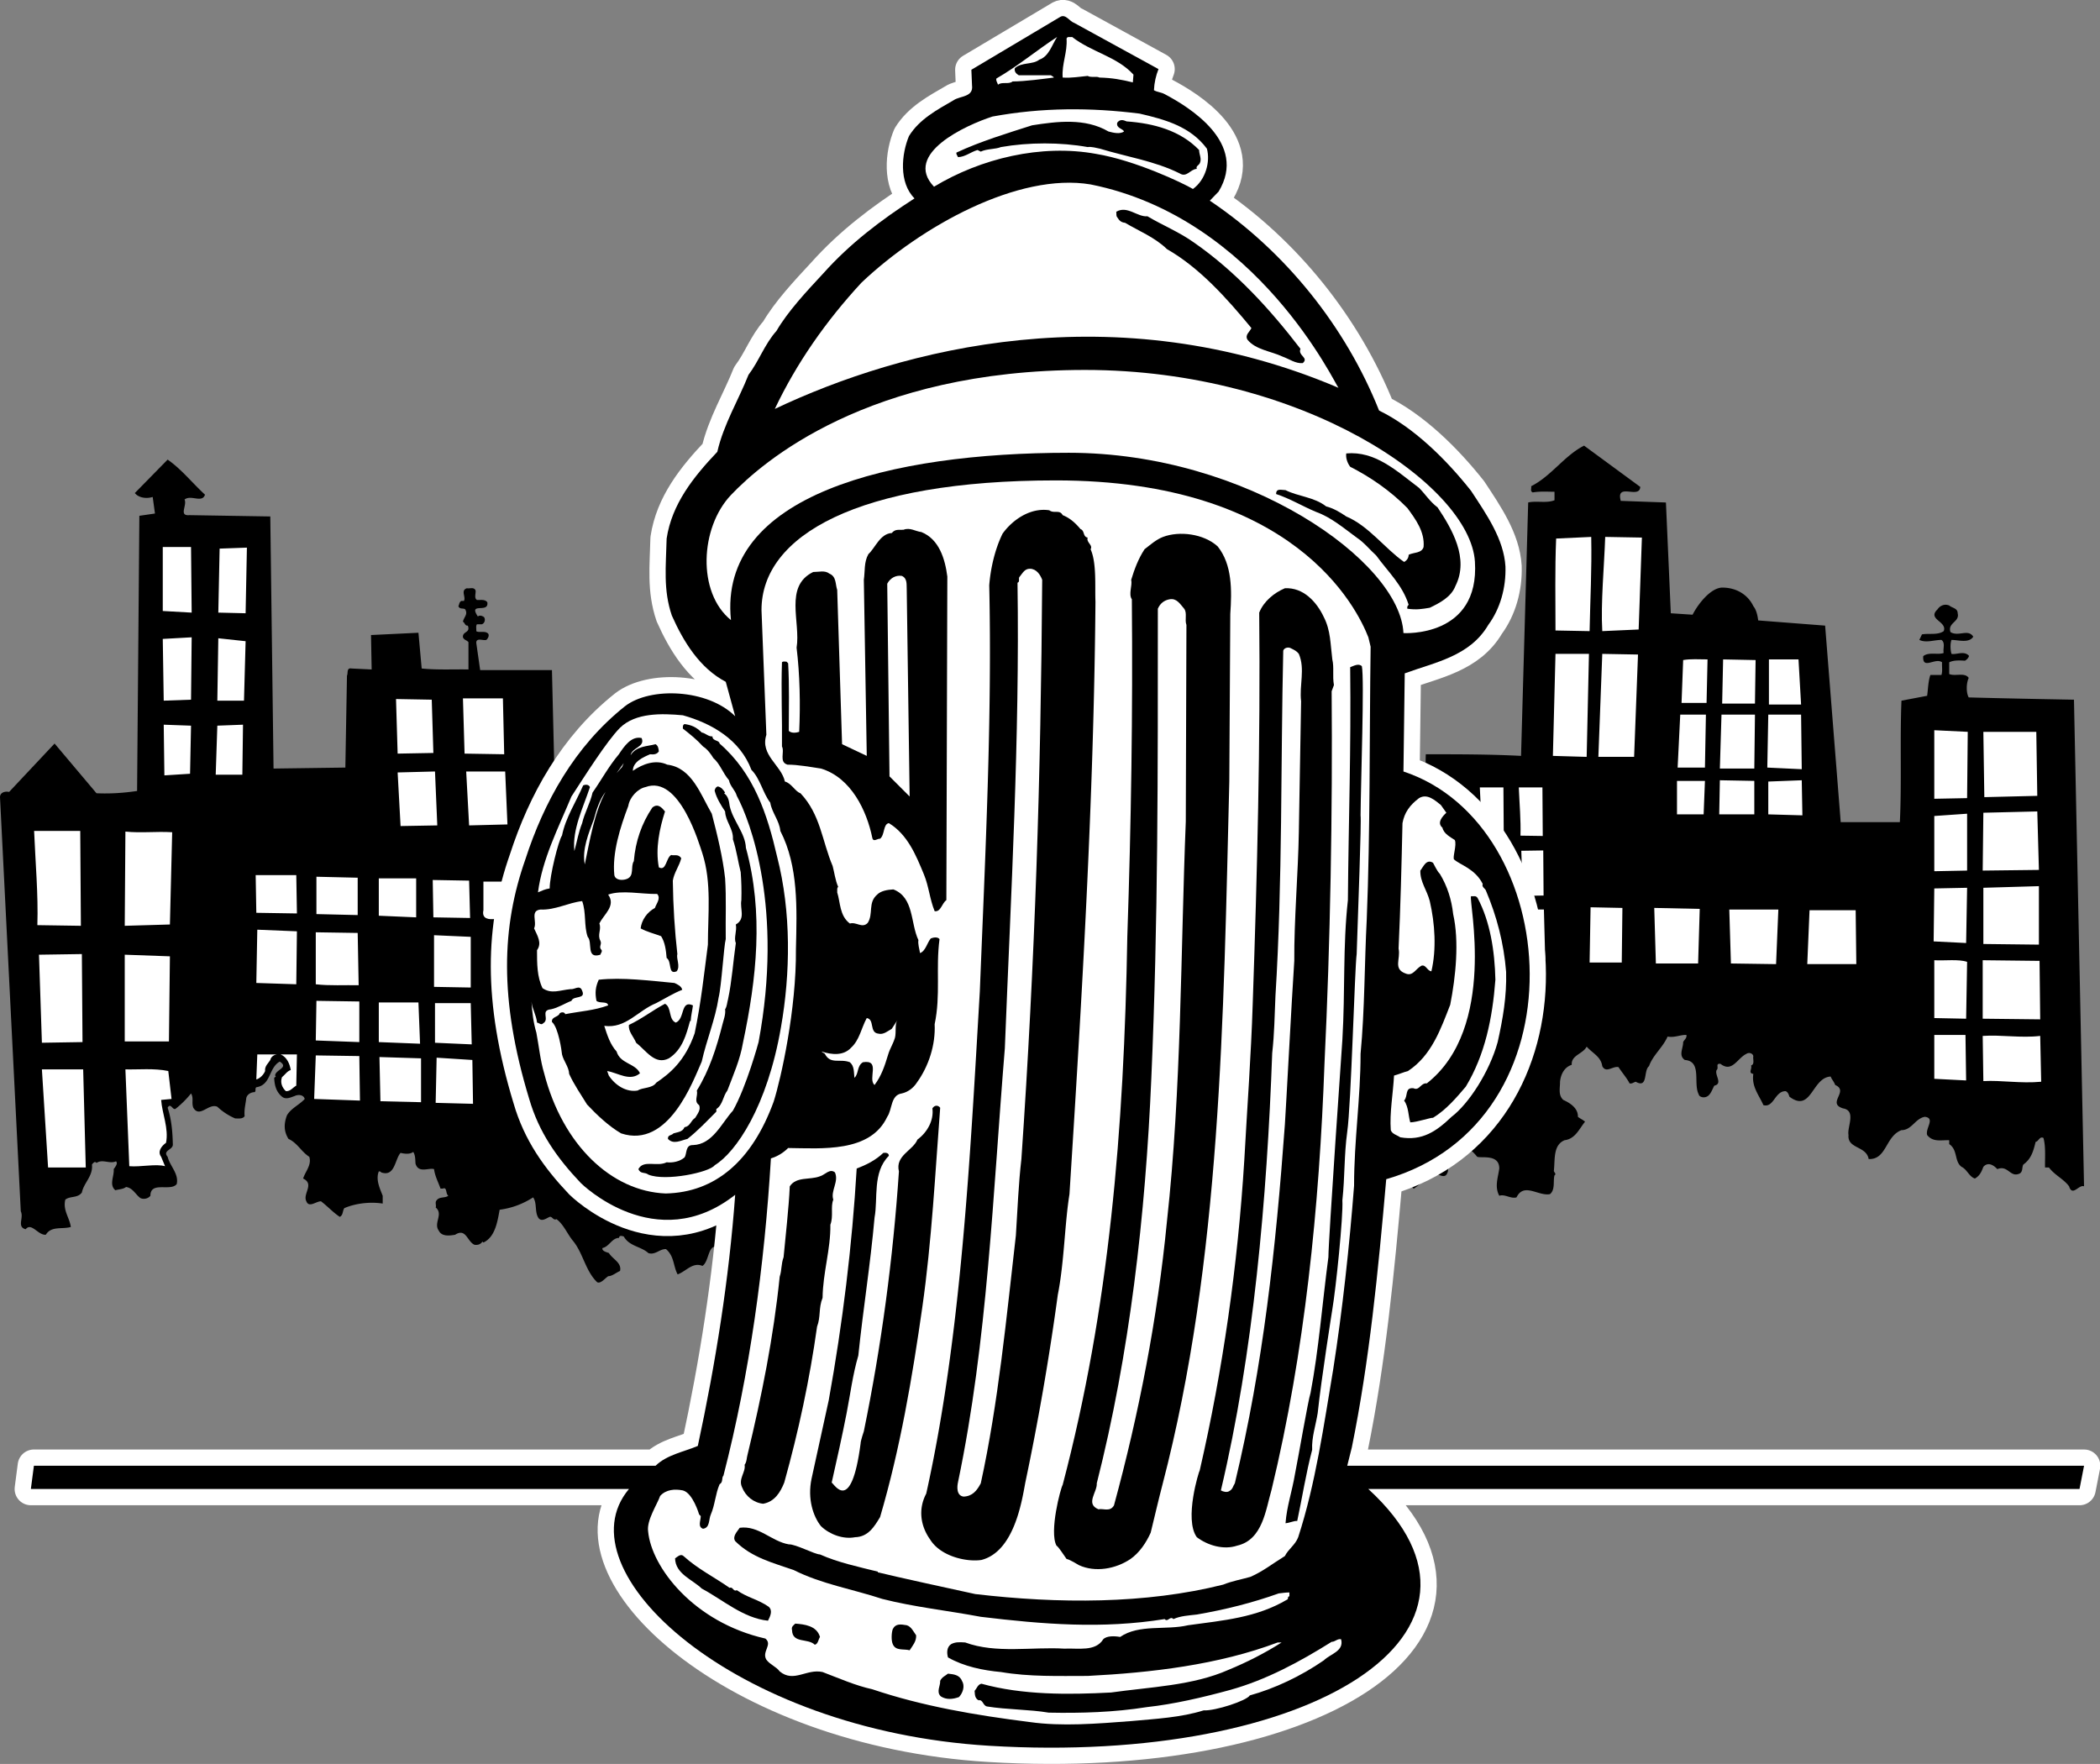
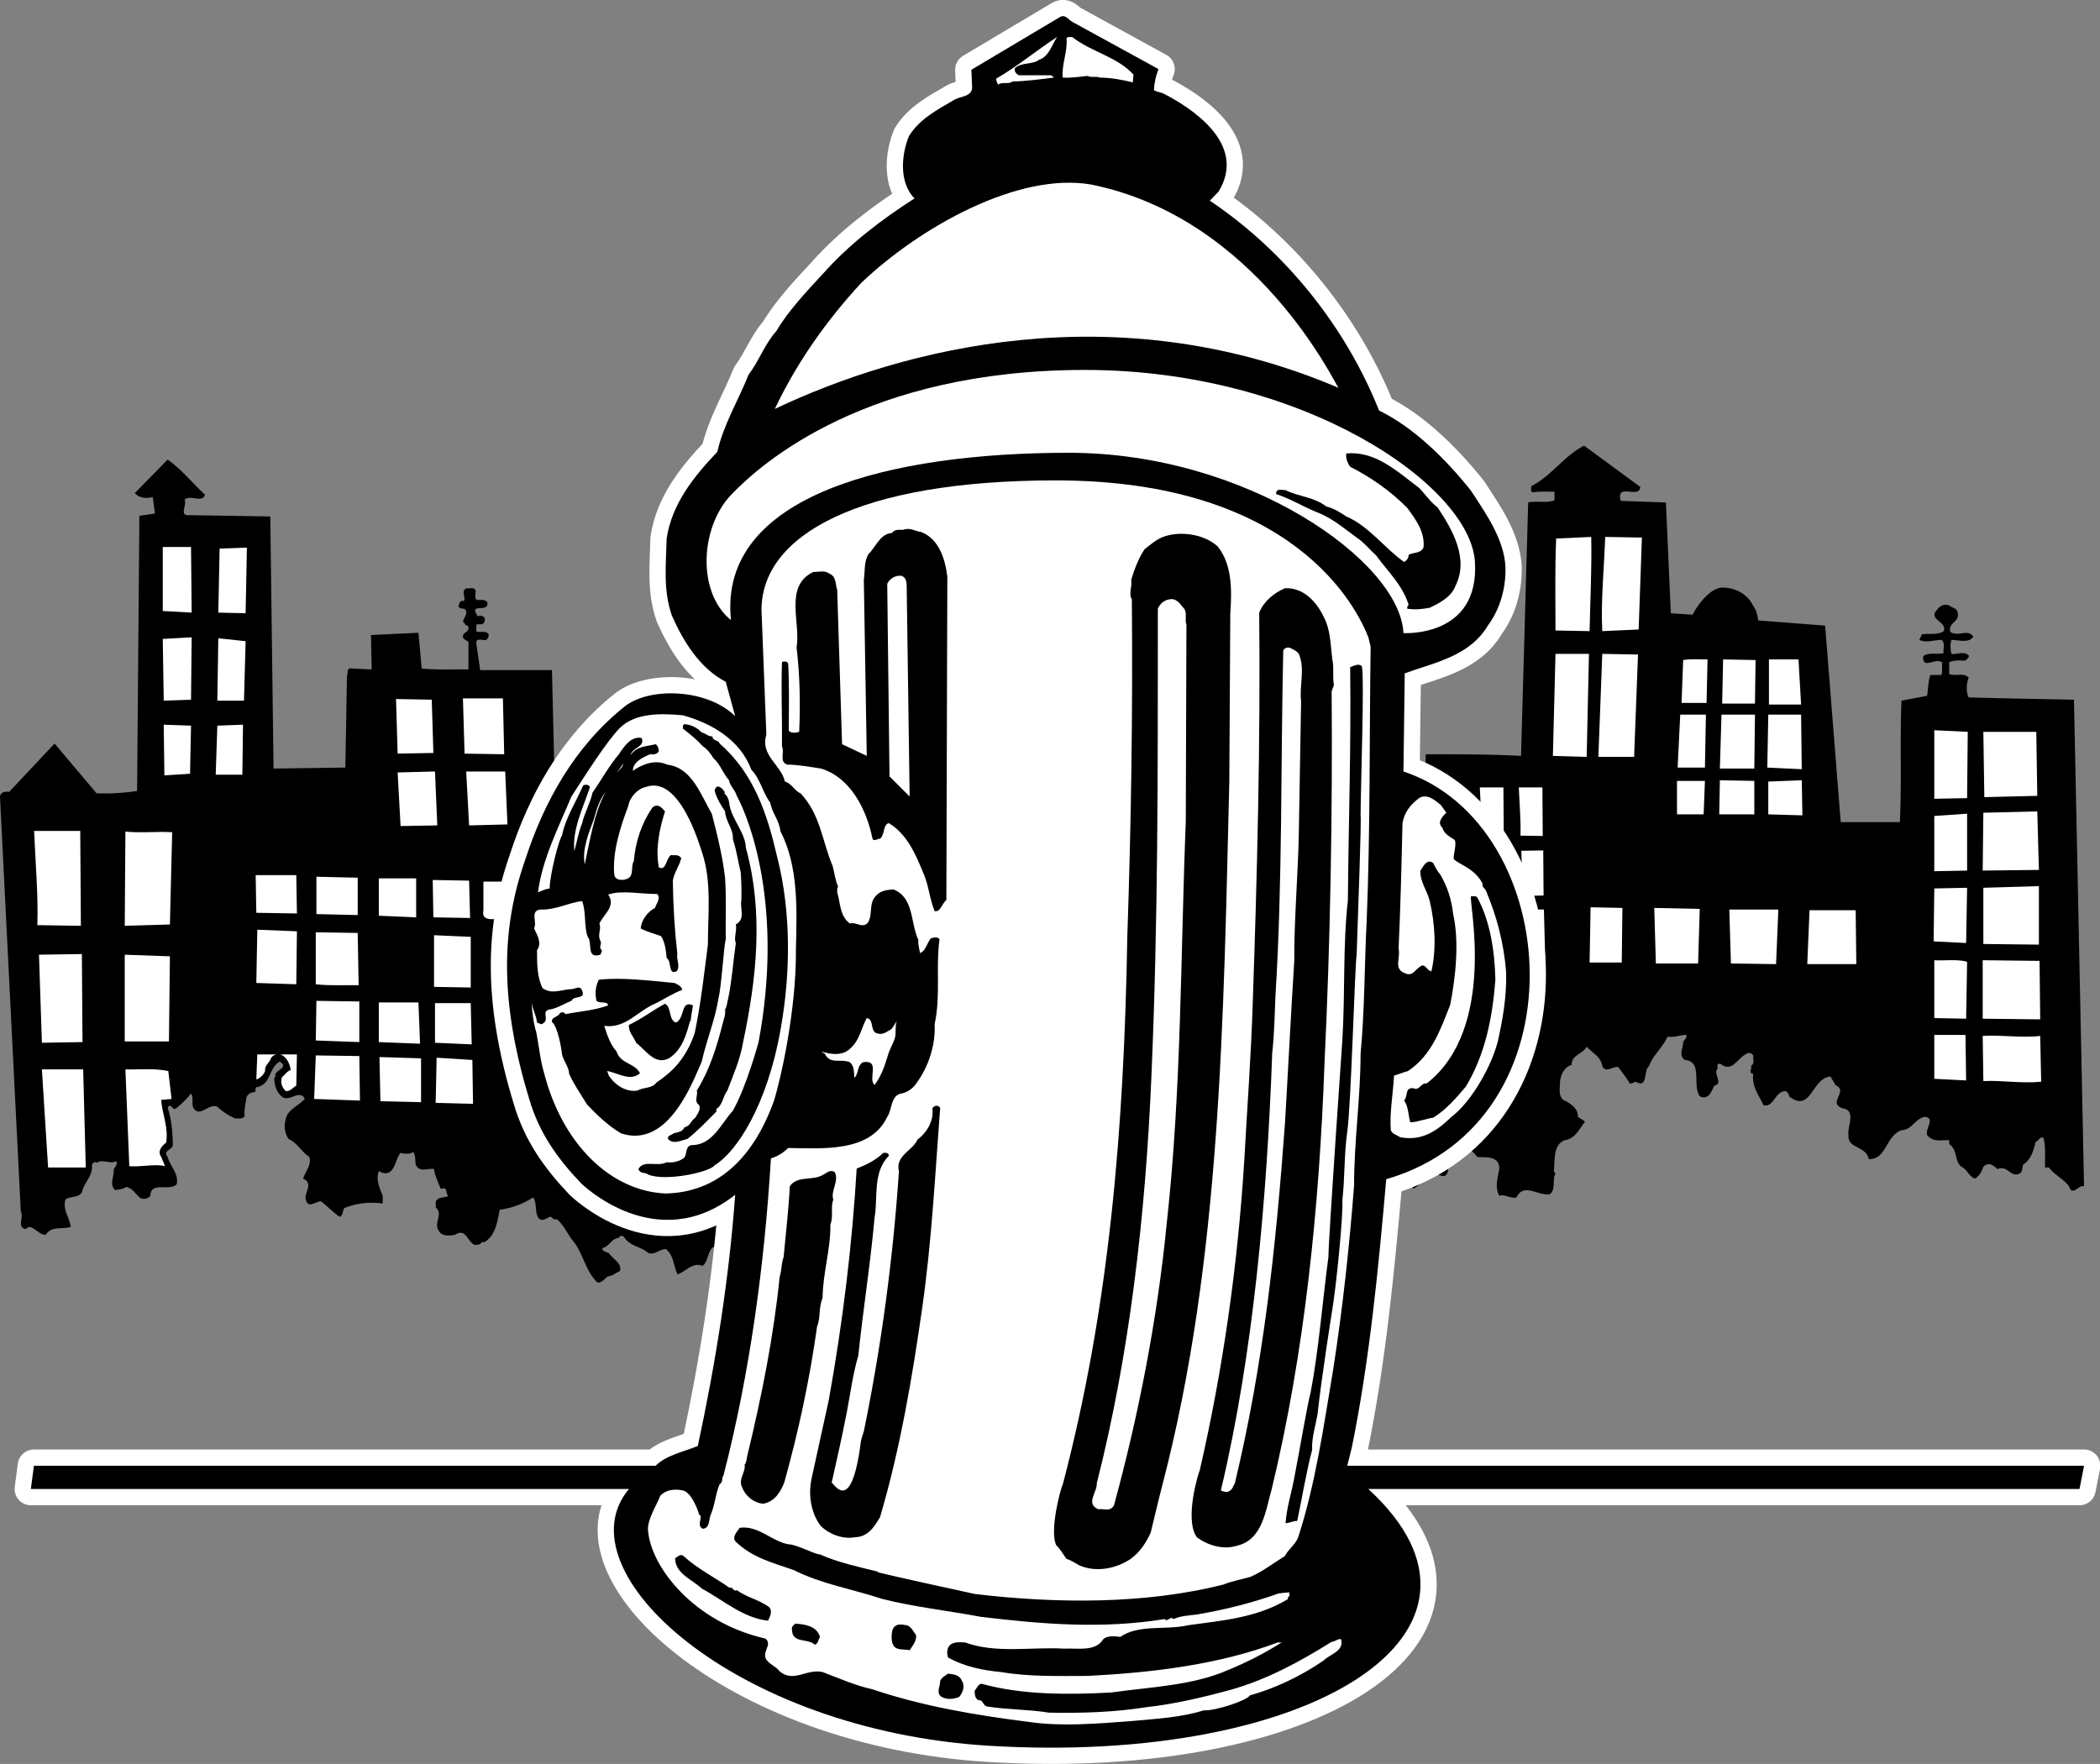
<svg xmlns="http://www.w3.org/2000/svg" width="646.407" height="542.97">
  <rect width="100%" height="100%" fill="#808080" stroke="none" />
  <path d="M454.668 356.04c1 .597 6.832-1 6.832 3.632-.398 2.898-1.5 5.598 0 8.398 1.7-.597 3.5 1 5.3.5 2.302-4.699 6.7-.3 10.302-1 1.699-1.398.898-4.097 1.398-5.8.7-.399-.2-.899-.2-1.399.4-3.398-.3-7.898 3.302-9.398 3.296-.403 4.5-3.5 6.296-5.703-.796-.7-1.296-.797-2.199-1.5.102-2.7-2.5-4.297-4.5-5.2-1.597-1.5-1-3.5-1-5.597.2-2.203 1.301-4.5 3.602-5.203-.2-3 3.398-3.297 4.597-5.598 1.903 2.098 4.403 3.098 4.801 6 1.2 2.3 3.2-.102 5 .3 1.102 1.7 2.602 3.4 3.403 5 .699.2 1.199-.3 1.898-.5 3.898 2.2 2.3-3.5 4.102-4.8 1.097-3.3 4.296-5.8 5.699-9.102 2.199.403 4-.597 5.8-.5.2 1-.703 1.5-1 2.2 0 2-1.5 4.101.5 5.5 5.399.402 2.5 7.203 4.297 10.601.102.602.903.899 1.5.899 2 0 2.5-2.2 3.301-3.598 2.7-.602 0-3.3.7-4.8.8-.7-.5-2.102 1.203-1.9 3.597 2.798 5.199-1.8 8-3.1.699-.5 1.898-.2 2.097.698-.199 1 .5 2.5-.699 2.903.398 1.097-1 2.297.7 2.597-.598 3.903 1.8 6.602 3.1 9.602 3.2.898 3.5-4.3 6.802-4.3.699.198 1 1 1.199 1.698 6.8 5.102 6.898-5.898 12.699-6.199.398 1 1 1.5 1.398 2.602 4.403 1.898-2.699 5.597 2.403 7.199 4.199.7 1.199 5.8 1.699 8.2-.398 4.3 5.5 3.3 6.2 7.398 5.6.203 5.1-7 10.1-8.899 3.2 0 4.2-3.601 7.2-4.101 3.3.402.102 3.5.7 5.601 1.8 2.301 4.402 1.5 6.8 1.602v1.199c2.7 1.8 1.5 5.3 3.8 7 1.7.8 2.302 3 4.098 3.598 1.602-.899 2.102-2.297 2.602-3.598 1.5-1.7 3.3-.402 4.3.7 3.2-1.302 3.9 2.398 6.5 1.5 1.5-.4 1-2 1.5-2.9 2.5-1.8 3.098-4.202 3.802-7 .898-.1 1.199-1.8 2.398-1.202.8 2.8.398 6.703.5 9.101h1.2c1.8 2.399 4.5 3.5 6.198 5.801 1 3.3 3.102-.7 4.602 0l-3.102-149.8c-10.796-.2-21.296-.4-32.398-.7-.8-1.402-.8-4.3 0-6-1.2-1.8-4.2-.402-6-1.2v-3.6c1.3-.7 3.3-.602 4.8-.5.598-.2 1.5-1.302 1.2-1.602-1.5-1.5-3.8-.2-5.3-.5-.4-1.297-.4-3.297 0-4.297 2.1 0 5.402 1.097 6.698-1-1.597-2.5-4.5.097-7-1.403-1-2.898 2.903-3.097 2.204-5.8 0-1.598-1.704-1.598-2.602-2.399-1.5-.601-2.898.102-3.602 1.2-3.296 3.101 3.102 3.699 1.903 6.699-1.903 1.3-4.5.601-6.7 1l-.8 1.703c2.097 1 4.5 0 6.8 0 1.297.898.399 2.699.7 4-1.602.699-4.602-.403-6.301 1-.3 4.398 3.7.297 5.8 1.898-.1 1.301.2 2.7-.198 3.899h-3.403c-.699 2-.699 4.3-1 6.402l-7.898 1.5c-.5 12 .097 25.7-.5 37.398h-18.2l-4.8-60.5-20.602-1.597c-.199-1.602-.597-3.301-1.5-4.403-1.699-3.597-5.398-5.8-9.8-5.699-3.5.301-7.2 5.04-8.899 8.34l-6.7-.441-1.5-34.098-13.902-.5c-1.597-5.8 5.801-.402 6-4.3l-17.296-12.7c-6.102 3.098-10 9.3-16.301 12.5.199.598-.403 1.5.5 1.898 2.398-.398 4.8-.199 6.699-.199v2.602c-2.398 1-5.602.097-8.102.699l-2.199 78c-9.3-.5-19.3-.5-29.3-.5-.2.5-.098 42.098-1.399 42.2h-42c0-1.4.5-29.9-.8-29.602l-14-14.899-12.9 15.301c-4.3.2-8.5-.102-12.5-.7l-1.8-54.1-4.8-.7.698-5.102c1.903.602 4.301.301 5.5-1.199l-10.097-10.3c-4.301 3-7.301 6.902-11.5 10.8.898 2.7 4.3-.101 6.3 1.5-.902 1.7 1.899 5.102-1.5 4.801l-24.902.398.102 47-22.102-.3-.5-28.297c-.398-.703.2-2.5-1.398-2.203l-6.2.3.2-10.597-14.602-.703-1 11c-4.699.5-10.199.203-14.398.3v-8.398c.597-.7 1.3-.602 1.699-1.5.2-1.902-2.398-1.3-1.5-3.602.898.102.898-.898 1.5-1.199-.3-1.5-1.602-2.199-.7-3.8.598-.5 1.7.101 2.098-1-.296-.5-.199-1.2-.898-1.598h-.8c-.7-1.203 1.1-3.203-.9-3.903-.902.2-2.198-.5-2.698.7-.102 1 .5 2.3-.403 2.902-1.097.098-2.398-.3-3.199.7-.602 3.6 6-.2 2.898 4.398-.5-.5-1.398-.2-1.898.203-.5.699-.2 1.898.7 2.199h1.5c.402.598.1 1.398.198 2.098-.796.601-2.597-.2-3.597.703-.5.5-.102 1.5.5 2 1 .297 3.097-.801 3.097.898l-1.199 8.399h-22.097l1.656 53.101-29.758 14v32l-14.879.88-1.121-72.88-12.898 1-.704-29.101h-22.097l-1.2-8.399c0-1.699 2.098-.601 3.098-.898.602-.5 1-1.5.5-2-1-.903-2.8-.102-3.597-.703.097-.7-.204-1.5.199-2.098h1.5c.898-.3 1.199-1.5.699-2.2-.5-.402-1.398-.702-1.898-.202-3.102-4.598 3.5-.797 2.898-4.399-.8-1-2.102-.601-3.2-.699-.902-.602-.3-1.902-.402-2.902-.5-1.2-1.796-.5-2.699-.7-2 .7-.199 2.7-.898 3.903H142c-.7.398-.602 1.097-.898 1.597.398 1.102 1.5.5 2.097 1 .903 1.602-.398 2.301-.699 3.801.602.301.602 1.301 1.5 1.2.898 2.3-1.7 1.699-1.5 3.601.398.898 1.102.8 1.7 1.5v8.398c-4.2-.097-9.7.2-14.4-.3l-1-11-14.6.703.198 10.597-6.199-.3c-1.597-.297-1 1.5-1.398 2.203l-.5 28.297-22.102.3-1-77.597-24.898-.403c-3.403.301-.602-3.097-1.5-4.8 2-1.598 5.398 1.203 6.3-1.5-4.203-3.899-7.203-7.797-11.5-10.797L41.5 151.77c1.2 1.5 3.602 1.8 5.5 1.203l.7 5.097-4.802.7-.699 84.703c-4 .597-8.199.898-12.5.699l-12.898-15.3-14 14.898C1.5 243.473 0 243.973 0 245.37l6.398 127.5c1 2-1.296 4.801 1.5 5.5 1.801-2.199 3.801 1.899 6.204 1.7 1.699-2.801 5.097-1.598 7.699-2.399-.403-2.902-2.5-5.102-1.7-8.402 1.5-1.2 3.797-.399 5.098-2.2.602-3 3.5-5.097 3.102-8.597.3-.403.898-1.203 1.398-.5 1.903-1.301 4 .398 6-.5.7.597-.199 1.699-.699 2.398.2 2.2-1.5 4.801.5 6.5 1.102-.3 2.398-.3 3.3-1 2.098.301 2.9 2.301 4.4 3.399 1 .5 2.402.203 3.1-.7 0-4.597 6.2-1.199 8.098-3.597.704-3.203-2.097-5.5-2.796-8.403-1.704-2 1.796-2.097 1.597-3.898-.097-3.902-.398-7.5-1.597-11.2 1-1.8 1.597 1.2 2.597.2 1.301-1 3.301-2.902 4.602-4.602.898 1.5.097 2.801.699 4.403 2 3.297 4.7-1.5 7.398-.301a18.69 18.69 0 0 0 5.5 3.598c1.102 0 2.301.203 2.903-.7-.2-2 .3-3.699.5-5.5.199-1.199 1.5-1.898 2.597-1.898.5-.402 0-1.102.5-1.5 4.602-.7 3.704-5.902 7.204-7.902 3 1.902-1.403 2.5-1.403 4.3l.2.301-.5.399c.101 2.3.601 4.3 2.402 5.8 1.199 1 2.699.2 3.898-.199 1-.5 2.7-.5 3.102.899-1.602 1.8-4.301 2.902-5.5 5.101-.903 2.5-1 4.801.5 7.2 2.699 1.199 4 4 6.398 5.5.801 2.5-1.199 4.5-1.898 6.699 3.597 1.703-.2 4.703 1 7 .8 2.101 3 0 4.5 0 2.097 1.601 3.8 3.5 5.8 4.8 1.098-.597.797-1.898 1.399-2.699 3.5-1.5 8-2 11.8-1.398v-2.403c-.902-2.3-2.198-5-1.198-7.5.199 0 .597 0 .699.301 4.3 1.5 4.199-4 6-6 1.199.301 2.898.5 3.898-.3.7 1.101.602 2.402.7 3.601.902 3.098 4.101 1.2 5.703 1.7.296 2.198 1.296 4 2 6h.699c1.398-.602.8 1.6 1.699 2.198-1.102.801-2.7.2-3.602 1.403-.597.597 0 1.699-.296 2.199 2.5 2.098-.801 4.8 1 7.2.898 1.8 3.296 1.5 5 1.198 3.398-2.199 3.699 2.2 6 3.102 1 .098 1.796-.102 2.398-1l.3.3c3.598-1.702 4.302-6.3 5-10.1 3.802-.5 7.2-1.802 10.302-3.802 1.296 1.801.398 4.602 1.699 6.403 1 1.199 2.398 0 3.398-.403.801-.199 1.102 1.2 2.102.7 2.199 1.601 3.398 4.703 5.097 6.703 3.102 3.797 3.801 9.199 7.403 12.699 1.097.598 2.449-1.25 3.449-1.852 1.14.036 2.54-1.183 3.605-1.59.61-2.55-2.296-3.648-3.433-5.542-.817-.27-2.192-.625-1.98-1.524 2.144-.453 2.835-3.066 5.136-3.137-.008-.859.95-.57 1.426-.421 1.742 3.062 5.324 3.043 7.578 5.113 2.113.683 3.496-1.32 5.414-1.235 2.594 2.192 2.2 5.208 3.586 7.786 2.57-.891 4.61-3.868 7.633-2.61 2.055-1.254 1.691-6.574 4.445-5.86 1.7-2 3.34-5.929 5.54-7.53 1 .5 1.3-.899 2.1-.7 1 .403 2.4 1.602 3.4.403 1.3-1.801.402-4.602 1.698-6.403 3.102 2 6.5 3.301 10.301 3.801.7 3.801 1.403 8.399 5 10.102l.301-.301c.602.898 1.398 1.098 2.398 1 2.301-.902 2.602-5.3 6-3.102 1.704.301 4.102.602 5-1.199 1.801-2.398-1.5-5.101 1-7.199-.296-.5.301-1.602-.296-2.2-.903-1.202-2.5-.6-3.602-1.402.898-.597.3-2.8 1.7-2.199h.698c.704-2 1.704-3.8 2-6 1.602-.5 4.801 1.399 5.704-1.699.097-1.2 0-2.5.699-3.602 1 .801 2.699.602 3.898.301 1.801 2 1.7 7.5 6 6 .102-.3.5-.3.7-.3 1 2.5-.297 5.199-1.2 7.5v2.402c3.801-.602 8.301-.102 11.801 1.398.602.801.3 2.102 1.398 2.7 2-1.301 3.704-3.2 5.801-4.801 1.5 0 3.7 2.101 4.5 0 1.2-2.297-2.597-5.297 1-7-.699-2.2-2.699-4.2-1.898-6.7 2.398-1.5 3.699-4.3 6.398-5.5 1.5-2.398 1.403-4.699.5-7.199-1.199-2.199-3.898-3.3-5.5-5.101.403-1.399 2.102-1.399 3.102-.899 1.199.399 2.699 1.2 3.898.2 1.801-1.5 2.301-3.5 2.403-5.801l-.5-.399.199-.3c0-1.801-4.403-2.399-1.403-4.301 3.5 2 2.602 7.203 7.204 7.902.5.398 0 1.098.5 1.5 1.097 0 2.398.7 2.597 1.898.2 1.801.7 3.5.5 5.5.602.903 1.801.7 2.903.7 1.898-.797 3.796-2 5.5-3.598 2.699-1.2 5.398 3.598 7.398.3.602-1.6-.2-2.902.7-4.402 1.3 1.7 3.3 3.602 4.6 4.602 1 1 1.598-2 2.598-.2-1.199 3.7-1.5 7.298-1.597 11.2-.2 1.8 3.3 1.898 1.597 3.898-.699 2.903-3.5 5.2-2.796 8.403 1.898 2.398 8.097-1 8.097 3.597.7.903 2.102 1.2 3.102.7 1.5-1.098 2.3-3.098 4.398-3.399.903.7 2.2.7 3.301 1 2-1.699.3-4.3.5-6.5-.5-.699-1.398-1.8-.7-2.398 2 .898 4.098-.801 6 .5.5-.703 1.098.097 1.4.5-.4 3.5 2.5 5.597 3.1 8.597 1.302 1.801 3.598 1 5.098 2.2.801 3.3-1.296 5.5-1.699 8.402 2.602.8 6-.402 7.7 2.398 2.402.2 4.402-3.898 6.203-1.699 2.796-.699.53-3.668 1.53-5.668.602.903 1.567.867 2.567.77 2.301-.903 2.602-5.301 6-3.102 1.7.301 4.102.602 5-1.199 1.801-2.402-1.5-5.102 1-7.2-.3-.5.301-1.6-.3-2.202-.899-1.2-2.5-.598-3.598-1.399.898-.601.3-2.8 1.699-2.199h.7c.698-2 1.698-3.8 2-6 1.6-.5 4.8 1.398 5.698-1.7.102-1.202 0-2.5.704-3.6 1 .8 2.699.6 3.898.3 1.8 2 7 .2 5.332 4.031.102-.3 1.168 1.668 1.367 1.668 1 2.5-.3 5.2-1.199 7.5v2.399c3.8-.598 8.3-.098 11.8 1.402.598.8.302 2.098 1.4 2.7 2-1.302 3.698-3.2 5.8-4.802 1.5 0 3.7 2.102 4.5 0 1.2-2.3-2.602-5.3 1-7-.7-2.199 4-3.3 8.168 1.97" />
  <path fill="#fff" d="M610.3 318.871c5.7-.398 11.802.7 17.7 0l.3 14.102c-6.3.597-12.198-.5-17.8-.203l-.2-13.899m0-5.301v-18l17.5.2.2 18-17.7-.2m17.302-40.8v18l-17.102-.2v-17.3l17.102-.5m-.5-23 .5 18-17.301.203.199-17.801 16.602-.402m0-4.797-16.301.398-.301-20.101h16.3l.302 19.703M605.7 225.27l-.2 20.402-10.102.2V224.77l10.301.5m-.199 42.703-10.102.199v-17l10.102-.7v17.5m-10.3 21.798.198-16.297 10.102-.203-.3 17-10-.5m.198 23.601v-17.8c3.102.199 7.5-.399 10.102.5l-.3 17.5-9.802-.2m9.802 19.199-9.802-.5v-13.5H605l.2 14m-33.802-35.8h-15.097l.699-16.598h14.2l.198 16.598M544.3 250.672V240.57l10.302-.398.199 10.8-10.5-.3m10.301-13.902-10.602-.5.3-16.297h10.098l.204 16.797m-1-33.797.796 13.898H544.5v-13.898h9.102M546.7 296.77l-13.9-.2-.5-16.597h15.098l-.699 16.797m-6.499-80.2h-10.098l.296-13.597 10 .199-.199 13.398m-10.301 3.403H540.2l-.2 16.597h-10.602l.5-16.597M540 250.672h-10.8l.198-10.5 10.602.2v10.3m-21.898-47.5c2.398-.402 4.699-.2 7.5-.2l-.301 13.4h-7.7l.5-13.2m-.901 16.801h7.902l-.301 16.297h-8.403l.801-16.297m7.199 30.699H516.2v-10.3h8.602l-.403 10.3M522.7 296.57h-13l-.5-17.097 14 .297-.5 16.8m-29.5-102.3c-.5-8.7.6-20 .902-29l11.296.203-1 28.297-11.199.5M503 232.973h-11l1.2-31.703 11 .203-1.2 31.5m-13.398 46.297 9.796.203-.199 16.797h-9.898l.3-17m.199-114c.2 10.402-.3 18.8-.5 29l-10.5-.2c0-9.398-.198-18.699.2-28.3l10.8-.5m-1.402 67.703L478 232.672l.8-31.402h10.302l-.704 31.703M156.2 253.77l-11.802.3-.898-16.597h12l.7 16.297m-1-21.598-12.2-.2-.5-17h12.3l.4 17.2m-2.802 50.699c-1.796.2-4.199.102-3.597-2.699v-8.8h6c-1.301 3.898-1.403 7.398-2.403 11.5m-6.796 56.898-11.5-.297.296-13.903 11 .7.204 13.5m-11.704-18.797V308.77h11l.301 12.703-11.3-.5m10.999-17-11.296-.203v-15.9l11.296.5v15.602m-.198-21.402-11.302-.199-.199-11.5 11.2.2.3 11.5m-10.097-28.501-11.301.2-.903-16.5 11.5-.297.704 16.597m-1.204-22.3-11 .203-.5-16.801 11 .2.5 16.398M116.8 325.371l12.802.399v13.5l-12.5-.297-.301-13.602m12.499-4.101-12.698-.5v-12.2H128.8l.5 12.7m-12.698-39.399v-11.5h11.5v12l-11.5-.5M110.8 338.77l-14.1-.5.5-13.399 13.402.2.199 13.699m-.199-18-13.403-.5.2-12.2 13.203.2v12.5m-.204-17.5c-4.097-.098-9 .203-13.199-.297v-16l12.903.199.296 16.098m-.296-21.598-12.704-.3v-11.5l12.704.3v11.5m-18.704-.5-12.5-.2-.199-11.6h12.5l.2 11.8m-.001 5.5-.199 16.3-12.3-.402.3-16.398 12.2.5m-.199 47.5c-1.098.598-1.802 1.8-3.2 1.7-1.2-1.102-1.8-2.7-1.2-4.302.9-.699 1.598-1.898 2.7-2.199-.3-1.898-1.2-4-3.102-4.8h5l-.199 9.601m-5.597-9.602c-1.102-.097-2.204.7-2.403 1.7-.5.902-1.8 1.902-1.597 3.402-.403 1.098-1.602 2.3-2.704 2.598l.301-7.7h6.403m-18.402-136 .402-19.699 8.398-.3-.398 20.199-8.403-.2m7.903 27.102h-8.204l.301-19.2 8.403.9-.5 18.3m-.5 22.801h-8.204l.5-15.102 7.903-.3-.2 15.402M58.8 168.371l.2 20.2-8.898-.5v-19.7H58.8m-8.402 47.301-.296-19 8.898-.5-.2 19.2-8.402.3m.204 23-.204-15.602 8.403.301-.301 14.801-7.898.5m-12 17.301c4.898.5 9.398-.102 14.398.199l-.7 28.398-13.902.403.204-29M52.8 338.27l-3.198.3c.296 4.2 2.398 8.801 1.5 13.2-1.403 1-2.704 2.703-1.5 4.3l1.199 2.903c-2.801-.801-7.5.297-11 0l-1.2-29.801c4.098.098 8.797-.402 13.2.5l1 8.598m-14.403-17.7v-26.699l13.903.5-.301 26.2H38.398m-25.5 8.601h12.704l.796 30.2H14.801l-1.903-30.2m12.5-8.402-12.5.203L12 293.87l13.2-.199.198 27.098m-.5-35.796L11.5 284.77c.3-9.399-.602-19.297-1-29h14.2l.198 29.203m419.832-5.02h6.5l.41 15.461h-5.937l-.973-15.46m6.399-4.302-6.399.102-.46-13.875 6.757-.102.102 13.875m-.258-18.332-6.86-.101c.153-4.813-.308-9.883-.511-14.848h7.27l.101 14.95m5.859 22.632h6.5l.41 15.461h-5.937l-.973-15.46m6.399-4.302-6.399.102-.46-13.875 6.757-.102.102 13.875m-.258-18.332-6.86-.101c.153-4.813-.308-9.883-.511-14.848h7.27l.101 14.95m5.859 22.632h6.5l.41 15.461h-5.937l-.973-15.46m6.399-4.302-6.399.102-.46-13.875 6.757-.102.102 13.875m-.258-18.332-6.86-.101c.153-4.813-.308-9.883-.511-14.848h7.27l.101 14.95M241.3 254.77l11.802.3.898-16.597h-12l-.7 16.297m1-21.598 12.2-.2.5-17h-12.3l-.4 17.2m2.802 50.699c1.796.2 4.199.102 3.597-2.699v-8.8h-6c1.301 3.898 1.403 7.398 2.403 11.5m6.796 56.898 11.5-.297-.296-13.903-11 .7-.204 13.5m11.704-18.797V309.77h-11l-.301 12.703 11.3-.5m-10.999-17 11.296-.203v-15.9l-11.296.5v15.602m.198-21.402 11.302-.199.199-11.5-11.2.2-.3 11.5m10.097-28.501 11.301.2.903-16.5-11.5-.297-.704 16.597m1.204-22.3 11 .203.5-16.801-11 .2-.5 16.398m16.598 93.601-12.802.399v13.5l12.5-.297.301-13.602M268.2 322.27l12.698-.5v-12.2H268.7l-.5 12.7m12.698-39.399v-11.5h-11.5v12l11.5-.5m5.802 56.899 14.1-.5-.5-13.399-13.402.2-.199 13.699m.199-18 13.403-.5-.2-12.2-13.203.2v12.5m.204-17.5c4.097-.098 9 .203 13.199-.297v-16l-12.903.199-.296 16.098m.296-21.598 12.704-.3v-11.5l-12.704.3v11.5m18.704-.5 12.5-.2.199-11.6h-12.5l-.2 11.8m.001 5.5.199 16.3 12.3-.402-.3-16.398-12.2.5m.199 47.5c1.098.598 1.802 1.8 3.2 1.7 1.2-1.102 1.8-2.7 1.2-4.302-.9-.699-1.598-1.898-2.7-2.199.3-1.898 1.2-4 3.102-4.8h-5l.199 9.601m5.597-9.602c1.102-.097 2.204.7 2.403 1.7.5.902 1.8 1.902 1.597 3.402.403 1.098 1.602 2.3 2.704 2.598l-.301-7.7h-6.403m10.5-108.898h8.204l-.301-19.2-8.403.9.5 18.3m.5 22.801h8.204l-.5-15.102-7.903-.3.2 15.402m24.203-22.801.296-19-8.898-.5.2 19.2 8.402.3m-.204 23 .204-15.602-8.403.301.301 14.801 7.898.5m12 17.301c-4.898.5-9.398-.102-14.398.199l.7 28.398 13.902.403-.204-29M344.7 339.27l3.198.3c-.296 4.2-2.398 8.801-1.5 13.2 1.403 1 2.704 2.703 1.5 4.3l-1.199 2.903c2.801-.801 7.5.297 11 0l1.2-29.801c-4.098.098-8.797-.402-13.2.5l-1 8.598m14.403-17.7v-26.699l-13.903.5.301 26.2h13.602m25.5 8.601h-12.704l-.796 30.2h11.597l1.903-30.2m-12.5-8.402 12.5.203.898-27.102-13.2-.199-.198 27.098m.5-35.797L386 285.77c-.3-9.399.602-19.297 1-29h-14.2l-.198 29.203M217.8 290.922l.2-9.852 4.2-.148-.2 10.098-4.2-.098m3.7 24.949h-4.102l.25-7.55 3.954-.149-.102 7.7m-7.898-35.052.097 10.102-4.449-.25v-9.852h4.352m-4.204 23.653-.148-9.5 4.45-.25-.098 9.597-4.204.153m.102 11.5-.102-7.801 4.204.148-.153 7.403-3.949.25m212.3-14.551.2-9.852 4.2-.148-.2 10.098-4.2-.098m3.95 13.551h-4.102l.153-9.602 4.199.45-.25 9.152m-.25 11.398h-4.102l.25-7.55 3.954-.149-.102 7.7m-7.898-35.052.097 10.102-4.449-.25v-9.852h4.352m-4.204 23.653-.148-9.5 4.45-.25-.098 9.597-4.204.153m.102 11.5-.102-7.801 4.204.148-.153 7.403-3.949.25m-230 31.898v-11.5l4.305 1.438v12l-4.305-1.938" />
  <path fill="#fff" d="M304.5 537.371c-78.855-4.777-132-54-110.898-79.035H9.5l.938-7.164H201.8c3.5-3.402 8.8-4.3 13-6.102 5.5-25.597 9.597-51.3 11.5-77.3-24.469 19.27-47.5-3.598-47.5-3.598-7.403-7.8-12.903-15.602-15.903-25.902-9.398-30.899-8.398-53.23-1.199-73.7 5.7-17.597 15.102-34.8 30.7-47.199 7.769-6 25.433-5.332 33.902 3.102l-2.903-10.602c-8-4.199-13-12.3-16.597-20.398-2.7-7.903-1.801-15.203-1.602-23.703 1.602-10.598 8.2-18.899 15.602-26.7 1.898-8.398 6.597-16.097 9.597-23.699 3.204-4.199 5-9.5 8.602-13.5 3.5-6 9.102-12 14.398-17.699 8.301-9.3 18-16.602 28.102-23.102-4.898-4.898-4-13.699-1.7-19.199 3.2-5.199 8.7-8.101 13.7-11 2-1.398 6.2-.898 5.7-4.601l-.2-4.797 27.398-16.301c1.704-.902 2.801 1.398 4.301 1.898l25.903 14.2c-.801 2-1.301 4.203-1.403 6.5 1 .601 2.2.601 3.301 1.203 7.602 4 25.668 15.066 16.602 30l-2.704 2.797c23.403 15.703 41.903 39 52.102 64.601 10.7 5.2 20.7 15.102 28.3 24.7 4.802 7.3 10.098 14.902 10.598 23.3.204 6.5-1.597 13-5.296 18-5.704 9.7-16.5 11.5-25.704 14.899L432 237.473c49.5 16.398 55.898 107.797-5.3 125.5-2.5 28.597-5.2 56.097-10.598 82.597-.5 2.2-.903 3.403-1.403 5.602H641.5l-1.398 7.164H421.184c48 44.035-17.684 85.035-116.684 79.035" />
  <path fill="none" stroke="#fff" stroke-linejoin="round" stroke-width="10" d="M304.5 537.371c-78.855-4.777-132-54-110.898-79.035H9.5l.938-7.164H201.8c3.5-3.402 8.8-4.3 13-6.102 5.5-25.597 9.597-51.3 11.5-77.3-24.469 19.27-47.5-3.598-47.5-3.598-7.403-7.8-12.903-15.602-15.903-25.902-9.398-30.899-8.398-53.23-1.199-73.7 5.7-17.597 15.102-34.8 30.7-47.199 7.769-6 25.433-5.332 33.902 3.102l-2.903-10.602c-8-4.199-13-12.3-16.597-20.398-2.7-7.903-1.801-15.203-1.602-23.703 1.602-10.598 8.2-18.899 15.602-26.7 1.898-8.398 6.597-16.097 9.597-23.699 3.204-4.199 5-9.5 8.602-13.5 3.5-6 9.102-12 14.398-17.699 8.301-9.3 18-16.602 28.102-23.102-4.898-4.898-4-13.699-1.7-19.199 3.2-5.199 8.7-8.101 13.7-11 2-1.398 6.2-.898 5.7-4.601l-.2-4.797 27.398-16.301c1.704-.902 2.801 1.398 4.301 1.898l25.903 14.2c-.801 2-1.301 4.203-1.403 6.5 1 .601 2.2.601 3.301 1.203 7.602 4 25.668 15.066 16.602 30l-2.704 2.797c23.403 15.703 41.903 39 52.102 64.601 10.7 5.2 20.7 15.102 28.3 24.7 4.802 7.3 10.098 14.902 10.598 23.3.204 6.5-1.597 13-5.296 18-5.704 9.7-16.5 11.5-25.704 14.899L432 237.473c49.5 16.398 55.898 107.797-5.3 125.5-2.5 28.597-5.2 56.097-10.598 82.597-.5 2.2-.903 3.403-1.403 5.602H641.5l-1.398 7.164H421.184c48 44.035-17.684 85.035-116.684 79.035zm0 0" />
  <path d="M304.5 537.371c-78.855-4.777-132-54-110.898-79.035H9.5l.938-7.164H201.8c3.5-3.402 8.8-4.3 13-6.102 5.5-25.597 9.597-51.3 11.5-77.3-24.469 19.27-47.5-3.598-47.5-3.598-7.403-7.8-12.903-15.602-15.903-25.902-9.398-30.899-8.398-53.23-1.199-73.7 5.7-17.597 15.102-34.8 30.7-47.199 7.769-6 25.433-5.332 33.902 3.102l-2.903-10.602c-8-4.199-13-12.3-16.597-20.398-2.7-7.903-1.801-15.203-1.602-23.703 1.602-10.598 8.2-18.899 15.602-26.7 1.898-8.398 6.597-16.097 9.597-23.699 3.204-4.199 5-9.5 8.602-13.5 3.5-6 9.102-12 14.398-17.699 8.301-9.3 18-16.602 28.102-23.102-4.898-4.898-4-13.699-1.7-19.199 3.2-5.199 8.7-8.101 13.7-11 2-1.398 6.2-.898 5.7-4.601l-.2-4.797 27.398-16.301c1.704-.902 2.801 1.398 4.301 1.898l25.903 14.2c-.801 2-1.301 4.203-1.403 6.5 1 .601 2.2.601 3.301 1.203 7.602 4 25.668 15.066 16.602 30l-2.704 2.797c23.403 15.703 41.903 39 52.102 64.601 10.7 5.2 20.7 15.102 28.3 24.7 4.802 7.3 10.098 14.902 10.598 23.3.204 6.5-1.597 13-5.296 18-5.704 9.7-16.5 11.5-25.704 14.899L432 237.473c49.5 16.398 55.898 107.797-5.3 125.5-2.5 28.597-5.2 56.097-10.598 82.597-.5 2.2-.903 3.403-1.403 5.602H641.5l-1.398 7.164H421.184c48 44.035-17.684 85.035-116.684 79.035" />
  <path fill="#fff" d="M461 320.77c-2.5 9.101-8.898 19-14.2 23-4.6 4.402-9 7.5-15.8 6.3-1-.699-2.5-1-2.898-2.199-.403-5.3.699-11.199 1-16.8 1.199-.301 3.097-1.098 4.296-1.399 7.301-4.8 10.102-13 13-20.402 1.704-8.7 2.801-19.5.903-27.899-.5-4.5-1.801-8.601-4.102-12.398-.8-.703-1.898-3.102-2.097-3.403-2.102-1.3-3 1.301-3.903 2.403-.097 3.5 2 5.898 2.903 9.398 1.597 6.899 2.097 14.801.5 21.602-1.301-.102-1.704-2.203-3.102-1.703-1.8 1-2.602 3.3-4.8 2.402-4-1.402-1.5-4.5-2.2-7.7.602-13 .898-25.202 1.2-38.6.6-3.302 2.3-5.602 5.1-7.7 2.5-1.5 4.802.598 6.7 2.098l1.7 2.402c-1.2 1.098-3 3.098-1.2 4.598.398 1.902 2.5 2.902 3.8 3.8.7 1.5-.8 5.5-.198 6 1.898 1.7 6.398 2.801 8.796 7.5-.398 1 .801 1.403 1 2.102 3.301 7.8 5.5 16.098 6.204 25 .199 7.598-1 14.398-2.602 21.598" />
  <path d="M451.2 334.473c-2.9 3.398-6 7.097-10.098 9.597-.704-.097-5.102 1.403-7 1.403-.602-1.903-.5-4.801-1.903-6.703 1.301-1.399.102-4.098 2.903-3.797 1.796.898 2.199-1.703 4.097-1.5C461 316.37 452 277.27 452.801 275.87c.898.102 1.398-.3 2 .5 3.898 7.301 5.3 16.399 5.5 25.2-.903 11.902-3.2 23.101-9.102 32.902" />
  <path fill="#fff" d="m421.2 196.172.698 2.898c-.398 28.301-.097 56.602-1.199 84-.699 13.2-.597 27.602-1.898 41.301 0 13.801-2 26.5-2 40.602-1.403 18.398-3.602 38.5-6.403 56.398-2.898 17.2-5.398 35.2-10.796 51.801-.903 2.398-3 3.598-4.102 5.8-3.898 2.4-6.7 4.7-10.602 6.4-2.796.8-5.699 1.3-8.398 2.398-23.898 6-50.7 5.902-76.3 2.902-5.598-1.2-25.7-5.602-30-6.7v-.202c-6-1.5-12.2-2.797-17.802-5.297-1.597 0-7.5-3.203-9.597-3.102-5.301-.898-9.301-5.898-15.102-5.101-.898 1.3-2.3 2.703-1.398 4.101 5.097 5.102 11.699 6.7 18 8.899 8.5 4.3 18.199 5.902 27.3 8.902 9.797 2.5 20.2 3.598 30.297 5.5 19.102 2.3 37.403 3.8 56.602.7 1 1.1 1.602-1.102 2.7 0 2.198-1 4.698-1.102 7.198-1.4 8.704-1.5 17.102-3.6 25.204-6.5 1-.1 2.097-.3 3.296-.3v1.2c-.699 0-.199.8-.699 1-9.5 5.6-19.597 6.398-30.5 7.898-6.8 1.601-15.097-.399-20.898 3.601-1.7-.3-4.102-.398-5.2.7-2.402 3.902-7.703 2.699-12 2.902-9.902-.602-21 1.597-30.5-1.903-1.601-.097-3-.199-4.3.5-1.403.903-1.403 2.7-1 4.102 4.898 2.8 10.8 4 16.3 4.5 8.797 1.5 17.7 1.2 26.7 1.2 19.597-1 40.199-3.4 58.5-10.302h1.199c-5.2 3.301-10.7 6.102-16.3 8.403-11 4.898-24.2 5.297-36.2 7-13.2.699-27.3.797-39.898-2.703-1.102.203-1.403 1.402-2.102 2.203.102 1.097 0 2.199 1.2 2.898 1.402-.3 1.3 1.602 2.6 1.899 6.2 1 13.098.902 19 1.902 10 .2 20.2-.102 30.2-1.7 8.3-.902 17.3-3 25.7-5.3 11.1-3.102 21.3-8.602 31.198-14.8 1.102 0 1.704-1 2.903-.802 1 3.7-3.301 4.5-5.301 6.5-7.102 4.903-15.2 8.7-22.8 10.801-.9 1.602-10.598 4.801-14.2 4.602-7 2.199-14.7 2.597-22.3 3.297-10.4.8-21.4 1.703-31.2.3-16.7-2.097-33.102-4.898-48.5-10.097-5.102-1.102-10.3-3.403-15.3-5.301-4.9-1.102-8.9 3.398-13.2-.2-1.102-1.5-2.898-2-4.102-3.6-1.5-2.5 2-4.602-.296-6.5-22.102-5-35.102-22-36.102-33-.5-3.4 2.8-8.302 3.7-10.9 1.8-2 4.5-2.202 7-1.702 3.1.8 5 7.402 5 7.402l.5.5c0 1.398-1 3.3.698 3.898 2.204-.3 1.704-2.898 2.403-4.398 1.3-3 1.398-6.3 2.699-9.3 1.2-.7.5-1.9 1.2-2.7 8.1-31.5 12.6-64.5 14.6-97.602 1.9-.597 3.7-1.597 5.302-3.199 10.296.102 25.296 1.5 30.5-9.601 1.597-2.297 1-6.7 4.5-7.2 1.796-.398 3.5-1.597 4.597-3.3 3.7-5.098 5.801-11.7 5.5-18 1.903-9 .301-17.2 1.5-26.2-.597-.8-2-.5-2.699-.199-1.102 1.301-1.602 3.899-3.3 4.5-.2-1.3-.7-2.8-.5-4-2.5-5.3-1.302-13.101-7.7-15.601-1.8.101-3.8.402-5 1.601-2.898 2.5-1.102 5.899-2.898 8.7-1.704 1.8-3.5-.399-5.5.199-3.204-2.399-2.903-6.5-3.903-9.598.102-.5-.199-1.2.301-1.7-.898-2-1.2-4.6-1.7-6.402-3.3-7.8-3.698-15.8-9.902-22.398-1.597-.5-2.796-3.102-4.796-3.602-1.102-5.097-7.704-8.097-5.704-14.398l-1.5-38.402c0-22.899 29.602-39.899 90.602-39.899 73.5 0 92.7 39.301 96.2 48.301" />
  <path d="M418.8 250.973c.302 1.597-.8 30.5-1.198 42.699-.602 4.2-1.704 46.398-2.903 54.7-1 7.3-.699 13.698-1.5 21.1.301 4.9-2 27.2-3.097 33.598 0 0-3.403 21.403-4.5 31.903-.602 3.797-1.903 7.5-1.704 11.297-1.898 7.203-3.097 14.902-4.597 21.902-1-.102-2.301.598-3.602.7.403-5.302 2-9.7 2.903-15.102 1.199-6 4-22.5 4.796-25 2.5-13 3.704-28.399 5.5-41.797 0-5.203 4.301-66.903 4.301-66.903.903-15.398.102-28.5 1.7-43 .203-24.5 1-46.5.703-71.699 1.097-.398 2.597-1.3 3.597-.3.801 3.902-.3 34.902-.398 45.902" />
  <path fill="#fff" d="M412 119.371c-.8-.601-24.832-52.332-76.3-62.601-22.2-3.73-52.098 12.8-70.5 30.203-11 11.898-20 24.797-26.7 38.898 39-18.5 104.668-35.832 173.5-6.5" />
-   <path d="M409.898 212.77c.301 37.101-.398 77.3-2.199 114.5-1.597 44.402-6.097 89.101-16.3 131.3-1.797 6.102-2.7 15.403-10.598 17.2-4.2 1.402-9.102-.098-12.403-2.598-4-5.5.704-20.5.903-20.602 7.097-30.8 11.699-63.097 13.699-95.3.898-16.399 2.102-32.297 2.602-48.297 1.398-40.403 2.398-80.703 2-120.403 1.398-3.5 4.597-6.097 7.898-7.5 5.7-.3 9.8 4.2 12 8.903 2.102 4.097 2 8.199 2.602 13 .597 2.5 0 5.097.5 7.898l-.704 1.899m-15.098-103c-3.6-1.7-8.3-2.098-10.8-5.2-.898-1.5.7-2.398 1.2-3.597-7.7-9.301-15.9-18.5-26-24.301-3.7-3.602-8.7-5.602-12.9-8.102-1.198-.097-1.8-.699-2.402-1.699-.398-.398-.199-1.199-.296-1.699 3.398-2 6.5 1.7 9.597 1.398 4.5 2.7 9.7 4.801 14.2 8 13 9 23.601 20.7 32.902 32.801-.903 2.102 2.699 2.7.699 4.399-2.2.203-4.2-1.297-6.2-2" />
+   <path d="M409.898 212.77c.301 37.101-.398 77.3-2.199 114.5-1.597 44.402-6.097 89.101-16.3 131.3-1.797 6.102-2.7 15.403-10.598 17.2-4.2 1.402-9.102-.098-12.403-2.598-4-5.5.704-20.5.903-20.602 7.097-30.8 11.699-63.097 13.699-95.3.898-16.399 2.102-32.297 2.602-48.297 1.398-40.403 2.398-80.703 2-120.403 1.398-3.5 4.597-6.097 7.898-7.5 5.7-.3 9.8 4.2 12 8.903 2.102 4.097 2 8.199 2.602 13 .597 2.5 0 5.097.5 7.898l-.704 1.899m-15.098-103" />
  <path fill="#fff" d="M398.398 295.77c-.796 11.902-2.597 46.203-2.898 50.402-2.8 38.398-6.7 74.2-15.398 110.398-.602.903-.602 1.801-1.704 2.403-.699.5-1.898.199-2.597-.203 10-42.098 14.199-89.797 15.8-134.598.7-6.3.7-11.102 1-17.602 2.2-35.398 1.598-71.699 2.399-106.3.3-.899 1.602-1.2 2.398-.7 1 .5 1.704.801 2.403 1.7 2 4.703.097 9.601.699 14.601-.2 14.102-.5 26-.7 40.301-.198 12.2-1.5 27.398-1.402 39.598" />
  <path d="M378.398 240.57c-1.796 72.5-2.5 147.2-20.597 216.5-1.2 4.602-2.403 9.801-3.602 14.7-1.398 3.101-3.398 6.101-6.199 8.101-4.602 3.102-10.898 4.2-15.898 1.899 0 0-2.903-1.797-3.801-1.899-.801-1.101-2.5-3.8-3.102-4.101-2.3-4.297 1.301-17.797 1.903-18.7C341.398 402.77 346 347.871 347 288.371c1.2-35.199 1.7-69 1.398-103.898-1.097-1.602.204-4.203-.199-6 1-3.301 2.2-6.5 4.102-9.403 1.8-1.398 3.597-3 5.699-3.8 5-1.899 12.5-1 16.8 2.902 4.5 5.598 4.4 13.5 3.9 20.8l-.302 51.598" />
-   <path fill="#fff" d="M367.2 58.172c-3.032-1.8-17.7-8.8-29.802-10.8-16.898-3.102-35.5 1.398-49.898 10.1-9.668-10.1 9.898-19 18-21.6 15.2-2.802 30.2-2.802 45.3-.9 7.7 1.798 15.598 3.9 20.7 10.798 1.102 4-.398 9.601-4.3 12.402" />
  <path d="M368.398 51.973c-2 .097-3.097 2.797-5.296 1.398-7.602-3.8-16.301-5.101-24.5-7.601-1-.2-2.704-.7-3.801-.5-8.301-1.5-18.102-1.5-26.7 0-1.703.703-4.402.5-6.203 1.402l-1-.5c-2.097.598-3.699 2.098-6 2.2-.199-.5-.597-.802-.5-1.4 7.5-3.5 15.5-5.902 23.301-8.402 7.7-1.199 16.301-2.3 23.5 1.903 1.5.398 3.5.898 4.801 0-.398-.903-2.5-1-2.102-2.703.801-1.098 1.801-.899 2.903-.399 8.398.602 16.5 2.801 22.3 8.801 0 1.398.899 2.7.2 4.098-.301.601-1.301.902-.903 1.703" />
  <path fill="#fff" d="M365 252.871c-1.602 40.301-1.3 82.2-5.8 123.102-2.9 29.898-8.7 59.5-16.302 87.398-1.199 2.102-3.199.899-4.796 1.2-4.102-1.7-.301-5.301-.5-8 10.097-39.7 15-82.5 16.796-124.801 2.102-48.098 2-94.5 2-144.399.704-1.601 1.903-2.601 3.602-2.898 2.2-.403 3.2 1.398 4.5 2.898 1 1.301.102 3.399.7 5l-.2 60.5m-16.3-227.5c-3.598-.898-6.4-1.398-10.302-1.5-.796-.5-2.597.102-3.597-.5-2.301.2-5 .7-7.7.5-.3-4.3 1.5-7.699 1.2-12 .3-.8 1.097-.3 1.699-.5 6 4.7 13.8 6 18.898 11.602l-.199 2.398" />
-   <path d="M329.2 367.57c-1.5 9.301-1.598 20.903-3.598 31a812.79 812.79 0 0 1-10 57.801c-1.102 6-3.5 21.2-13.5 23.801-4.602.7-12.602-1.102-15.801-6.3-3-4.2-3.7-9.4-1.2-14.102 10.797-48.5 13.5-103.5 16.5-154.598 1.7-42.602 3.797-84.102 2.899-125 .398-5.102 1.7-11 4.102-15.902 3-4.2 8.5-8.098 14.398-7.2 1.398 1.102 3.2-.3 4.102 1.5 2.296.903 4 2.5 5.5 4.301 1.296.399.699 2.399 2.199 2.602-.5 1.5 1.699 2.297.898 3.597 1.903 4.2 1.301 11.5 1.5 16.102-.5 60.8-4.199 122.598-8 182.398" />
  <path fill="#fff" d="M319.898 18.371c-2 1.602-5.398.7-7.5 2.602-.296 1.097.5 1.797 1.204 2.199h9.898c.3.3.7.3.898.7-3.199.398-8.898 1.198-12.699 1.198-1.199 1-3.3 0-4.5 1-.199-.699-.699-1.199-.5-1.898 6.602-3.8 12.403-8.7 18.7-12.8-1.598 2.398-2.5 6-5.5 7m-5.501 338.398c-.898 7.703-1.199 15.703-1.699 23.5-2.898 25.203-5.398 51.601-10.8 76.3-1.2 2.301-2.598 4-5.297 4.102-2.301-.3-2-3.2-1.704-4.5 9.102-43.602 10.704-88.5 14.403-133.5 1.898-48.102 4.597-95.3 3.898-143.3.903-.302.102-1.4.7-1.9.902-1.1 1.5-2.402 3.101-2.402 2 0 3.2 1.801 3.8 3.403-.402 60.199-2.198 117.398-6.402 178.297" />
  <path d="M295.2 522.371c-1.9.7-3.9.899-5.598-.199-1.5-1.402-.102-3.2-.204-4.8.602-1.2 1.403-1.4 2.403-2.2 1.699.2 3.5.3 4.3 2.2 1 1.6.297 3.698-.902 5M291.3 277.07c-1.402 1-1.698 3.7-3.6 3.403-1.5-3.602-1.802-7.703-3.302-11.301-2.398-5.8-5-12.3-10.796-15.8-1.801.3-1.204 3.6-2.704 4.8-.796-.102-2.097 1.2-2.398-.3-1.7-8.302-6.5-18.5-15.8-21.302-3.4-.5-7-1.199-10.302-1.199-2.699-.8-.796-3.898-1.699-5.601.102-8.5-.3-17.098 0-25.899.301-.398.903-.199 1.403-.199l.5.5c.398 7 .199 13.898.199 20.8.8.798 2.3.598 3.199.298.398-8.7.2-17.598-.8-25.899 1.3-7.898-3.9-18.898 5.1-23.3 1.802 0 3.598-.598 5 .5 2.2.902 1.802 3.3 2.4 5l1.5 47.5 7.6 3.601-.902-54.2c.403-2.702 0-5.402 1.403-7.902 2.097-1.898 3.597-6.3 7.199-6.5 1.102-1.3 2.102-.898 3.602-1 2-.8 3.699.5 5.5.7 5.5 2.203 7.296 8.3 8 13.703l-.301 99.597m-36.199 153.903c4.296-23.801 7.199-47.602 8.597-71.301 3-1.102 5.903-2.602 8.2-4.8.8-.102 1.703 0 1.703.898-5.102 5.101-3.301 13.101-4.403 19-1.3 14.601-3.5 28-5 42.5-1.699 5.703-2.5 12.101-3.597 17.703-1.403 7.199-3 14.297-4.602 21.398.8.399 6 10 8.898-12 0-.898 1-3.8 1-3.8 5.403-26.301 9-53.2 10.801-80-1.199-4.899 4.301-6.399 5.7-9.801 3-2.2 5.101-5.899 4.601-9.598.602-1 1.7-1.102 2.398-.2-1.5 19.7-2.597 41.098-5.5 61.4-3.097 21.698-6.796 43.5-13 64.6-1.796 3-3.699 6.098-7.699 6.2-3.597.7-7.8-.8-10.5-3.402-2.398-3-4.199-8.399-2.898-14.598l5.3-24.2M280 507.973c-1.8-.5-4.3.297-5.2-1.903-.5-1.097-.402-3.5 0-4.597.9-1.801 2.5-1.5 4.302-1.203 1.398.402 2.097 2 2.898 3.101.102 1.899-1.102 3.2-2 4.602" />
  <path fill="#fff" d="m280 245.172-6.2-6.2c-.198-20.1-.5-39.6-.698-59.3.898-1.7 2.597-2.7 4.5-2.402 1.796.8 1.398 2.8 1.5 4.101l.898 63.801m-4.5 74.199c-.7 2.301-1.5 3.102-2.2 5.5-1 3.301-2 6.301-4.1 9.102-2.2-1.903 2-7.903-3.598-7-1.903 1.199-1.204 3.5-2.602 4.797-.2-1.797 0-3.598-1.398-4.797-3-1.203-6 .797-7.704-2.602-.296-.3-.699-.3-1-.699 3.102 1 6.704 1.398 9.102-1.2 2.602-2.402 3.102-6 4.8-9.1 2.5.398.7 4.5 3.598 4.8 1.5.398 2.903-.8 4.102-1.5l1.7-2.602c-.802 1.2-.302 3.602-.7 5.301" />
  <path d="M255.602 376.973c.097 7.597-2.301 14.699-2.403 22.5-1.3 3.297-.5 5.699-1.699 8.898-2.3 16.399-5.7 32.2-10.102 48-1.199 3-3 5.899-6.5 6.5-2.898-.3-5.398-2.3-6.5-5.101-1.199-2.598 1.204-4.598.801-6.899.7-.898.602-2.101.903-3.101 4.398-18.2 8-36.2 9.898-54.797.7-2.102.398-3.801 1.2-6 .6-6.602 1.6-15 1.902-21.801 2-3.102 6.296-1.902 9.296-3.102 1.5-.398 3-2.5 4.602-1.199 1.3 2.801-1.398 5.7-.5 8.399-.898 2.203.102 5.101-.898 7.703M250.8 506.27c-2.1-2.098-6.902-.297-7-4.5-.3-1.098.5-1.5 1-2 2.7.203 6.598.601 7.598 4.101-.5.801-.597 2.2-1.597 2.399" />
  <path fill="#fff" d="M238.168 339.04c-6.668 18.331-18 28-33.27 28.331-16.73-.668-31.73-15-37.398-37-1.2-4-1.602-8.3-2.398-12.5-.903-3-1.301-6.199-1.5-9.601.199 2.3 1.5 4.203 1.699 6.5.699.101 1.3.902 1.898.203 2.102-1.203-1-4 2.403-4.301 2.296-.5 4.199-1.8 6.296-2.602.602-1.699 4.5-.398 3.301-3.097-.699-2-2.398-.301-3.597-.5-3.301.297-5.801 1.597-8.602-.301-1.7-3.5-1.7-7.5-1.7-11.7 1.598-2.202.098-4.5-.902-6.702 1-2.098-1.296-5.399 1.903-5.797 4.699.199 8.5-2.102 12.898-2.602 1.301 3.602.5 7.602 1.7 11 1.601 1.7-.598 6.899 3.902 5.5.097-.5.597-.8.398-1.398-1.097-1.102.2-1.703-.398-2.903-1-1.898.398-3.398-.301-5.3 1.3-2.797 5.2-5.399 2.7-8.899 4.198-1.5 10.3-.101 15.1-.199 1.2 1.398-.3 3-.698 4.3-2.403 1.298-4.102 3.7-4.403 6.298 2 1.101 4.2 1.601 6.301 2.402 1.2 1.898 1.5 4.3 1.7 6.7 1.698 1.1.3 5.3 3.1 4.1 1.2-1.6-.198-3.8.2-5.3-.8-7.102-1.3-14.602-1.398-22.602.398-2.5 2-4.5 2.597-6.898-.898-1.402-2.097-.7-3.097-1-1.602.898-1.5 5.098-3.801 3.8-1.102-5.8.199-11.902 1.898-17.202-1-1.2-2.199-2.598-3.898-1.2-3.301 4.903-5.2 10.403-5.7 16.5-1.101 1.7.297 4.602-2.203 5.5-1.296.5-3.5.403-3.796-1.199-.704-6.8 1.796-14.699 4.296-21.3.434-2.7 2.903-5.301 5.301-5.801 10.469-3.899 16.602 17.8 17.5 20.402 2.903 9 1.7 18.8 1.7 28.098-1.2 9.203-2.067 17.601-4.067 27.27-3 8.663-7.73 12.433-11.832 15.23-1.2 1.8-4.2 1.402-5.7 2.402-3.3.598-6.8-1.402-8.902-4.602l-.5-1.398c3.403.598 7 3.3 10.102.7-1.398-3.102-6.102-2.9-7.2-6.7-2-2.2-2.902-5.102-3.8-7.902 6.7.902 10.3-4.7 16-7 2.7-1.399 5.2-3 8-4.098-.2-1.102-1.5-1.7-2.398-2.102-7.704-.699-16-1.8-23.301-1-1 2.2-1.2 4-.7 6.5 1 .903 3.399 0 3.598 1.403-4.398 1.597-8.597 1.797-13.199 2.699-.3-.8-1.3-.602-1.7-.3-.402 1.3-2.6 1-2.402 2.698 2 1.7 3 8.903 3.102 10 .5 2.102 2.102 3.801 2.2 6 1.5 3.301 3.6 6.301 5.5 9.403 3 3.199 6.698 6.699 10.5 8.898 14.632 4.832 22.198-16.3 24.8-22.101 1.5-6.7 4.2-13.098 5.2-19.7.902-3.597 1.6-15.898 2.198-18-.097-6.5.204-12.597-.199-18.699-.699-6.398-2.398-13.398-4.097-19.898-3.403-5.801-6.102-14.203-13.704-15.102-3.597-1.699-7.597-.199-10.597 1.899 0-2.797 3.199-4.2 5.3-5.098 1 .098 2.098.098 2.7-.902-.102-.899-.2-1.7-1-2.2-2.5.7-5.903.5-7.7 3.403.5-2.5 4.598-2.5 3.399-5.301-3.2-.7-5.398 2.598-7 5-3.2 3.8-5.3 7.8-8.102 11.8-.699 3.2-2.5 6.298-3.199 9.4-1.097 2.698-1.597 5.698-2.398 8.6-.7-6.702 2.699-13.3 4.8-19.702-.402-.899-1.5-.797-2.101-.5-2.2 5.101-5.398 9.902-6.5 15.402-1.102 1.598-3.8 12.398-3.8 16.3-1.4.2-2.4.7-3.598 1.2 1.296-10.2 6.296-19.902 10.296-29.5 4.102-6.3 10.836-17 14.934-21.133 4.8-4.699 12.867-4.469 19.367-3.867 8.903 2.5 17.602 7.5 21.102 16.8 2.699 2.7 3.5 7.098 5.8 10.098.5 3.102 2.797 5.5 3.098 8.7 5.602 10.902 5.102 23.8 4.801 36.402.168 18.531-4.602 39.832-6.832 46.867" />
  <path d="M240.398 316.172c-4.23 24.531-13.898 38.531-20.398 42.5-1.602 2.2-15.168 5.031-20.398 2.898-1.204-.898-2.403-.097-3.102-1.699 1.602-3 5.7-.601 8.7-2.101 1.8.203 4-.2 5.5-1.5.8-1.098.198-3.899 2.6-3.797 6.098-.203 8.802-6.801 12.302-10.602 4.23-7.5 7.898-21.101 7.898-21.101 7.668-41.067-2.5-68-6.7-75.797-.5-1.801-2.1-3-2.402-4.801-1.898-2.2-2.796-5.102-4.796-6.8-.801-1.302-1.801-2.7-3.204-3.602-1.898-2.098-3.898-3.7-6.199-5.5 0-.5-.097-1.098.5-1.399 2.102.301 3.602.899 5.301 2.602 1.2.199 2 1.297 3.3 1.199 0 1.5 2.098 1.098 2.2 2.2 10.602 9.198 14.7 21.8 17.7 34.8 4.402 17.098 4.1 36 1.198 52.5m-4 182.699c-7.597-.8-13.699-6.3-20.398-9.898-2.898-2.801-8.102-4.5-8.2-9.301.802-.5 1.7-1.5 2.598-.7 4.403 4 9.5 6.5 14.204 9.798 1-.5 1.097 1.3 2.199.703 3 2.199 6.699 2.898 9.8 5.097 1.399 1.2.399 3.102-.203 4.301" />
  <path d="M223.898 335.672c-1.398 1.8-1.398 4.398-3.398 5.7v.8c-3 3-5.602 5.8-8.898 8.398-2.102.5-4.301 1.801-6 0-.102-1.3 1.097-1 1.699-1.699 1.199-.398 2.8-.398 3.398-1.898 1.801-.301 1.801-1.903 3.301-2.903.7-1.199 1.8-2.5 1.2-3.898-1.7-1.2-.302-2.8-.7-4.5 3.898-6.3 6.102-13.3 7.898-20.402.403-1.598 1-3 .801-4.598.602-.902.602-2.102.903-3.102 1.199-5.597 1.597-11.8 2.398-17.3-.7-1.598.398-3.7 0-5.7 3.102-1.8 1.2-4.699 1.7-7.5.1-2.898 0-5.898-.2-8.597-.8-3.102-1.3-6.903-2.398-10.102.199-3.3-2.301-5.5-2.403-8.601-1.199-1.797-2.597-4-3.199-6.297-.102-.301.3-1.301 1-1.403 1.102.301 1.602 1 2.2 1.903l-.302.199c1.301 1 1.5 2.398 1.704 3.898 1 4.602 4.796 8.301 5 12.903 5.5 20 3.296 40.199-.903 60-.898 5.297-3 9.898-4.8 14.699" />
  <path d="M212.602 314.27h-.204c-1.097 4-2.296 8.8-6.5 11.5-4.296 2.203-7-2.399-10.097-4.797-.7-1.801-2.5-3.5-2.2-5.5 3.899-1.801 7.297-4.5 11.098-6.5 2.102 1.097 1 4.797 3.301 5.797 2.898-1.098 1.398-7.098 5.3-5.297-.198 1.597-.6 3.097-.698 4.797" />
  <path fill="#fff" d="m189.8 237.973 2.2-3.102-.5 1.2zM180 266.07c-.898-4.597 1.2-9.597 2.8-13.898.802-3 1.802-6.102 3.598-8.402-3.398 6.101-4.898 15.203-6.398 22.3m45-75.199c-10.5-8.5-9.5-28.5 0-38.5s42-38.5 109-38.5 118.5 35.5 120 59-22 22-22 22c-1-22-48-55.5-103-55.5s-108 13-104 51.5" />
  <path d="M440.102 187.07c-2.403.403-4.102.7-6.903.301-.097-.5 0-.898.403-1.199-1.903-6.102-6.301-10.102-10-15.2-1.704-1.5-3.704-4-6-5.5-4.102-3-7.801-6.202-12.5-7.902-4.102-1.699-8-4.097-12.301-5.5 0-1.898 1.699-1.199 2.898-1.199 4 2 8.801 2.102 12.5 5 2.301.602 4.301 1.801 6.2 3.102 6.902 2.898 11.902 9.898 17.8 14 .801-.403 1.403-1.203 1.403-2.203 1.5-.797 4-.399 4.597-2.399.403-4.699-2.5-8.601-5-12-5.097-5.199-11.3-9.5-17.597-12.699-.903-1.2-1.403-2.8-1.204-4.102 8.903-.8 15.403 5.301 22.403 10.602 1.898 1.898 3.3 4.2 5.699 6 4.398 6.598 9.8 15.7 5.5 24.2-1.3 3.398-4.8 5.198-7.898 6.698" />
</svg>